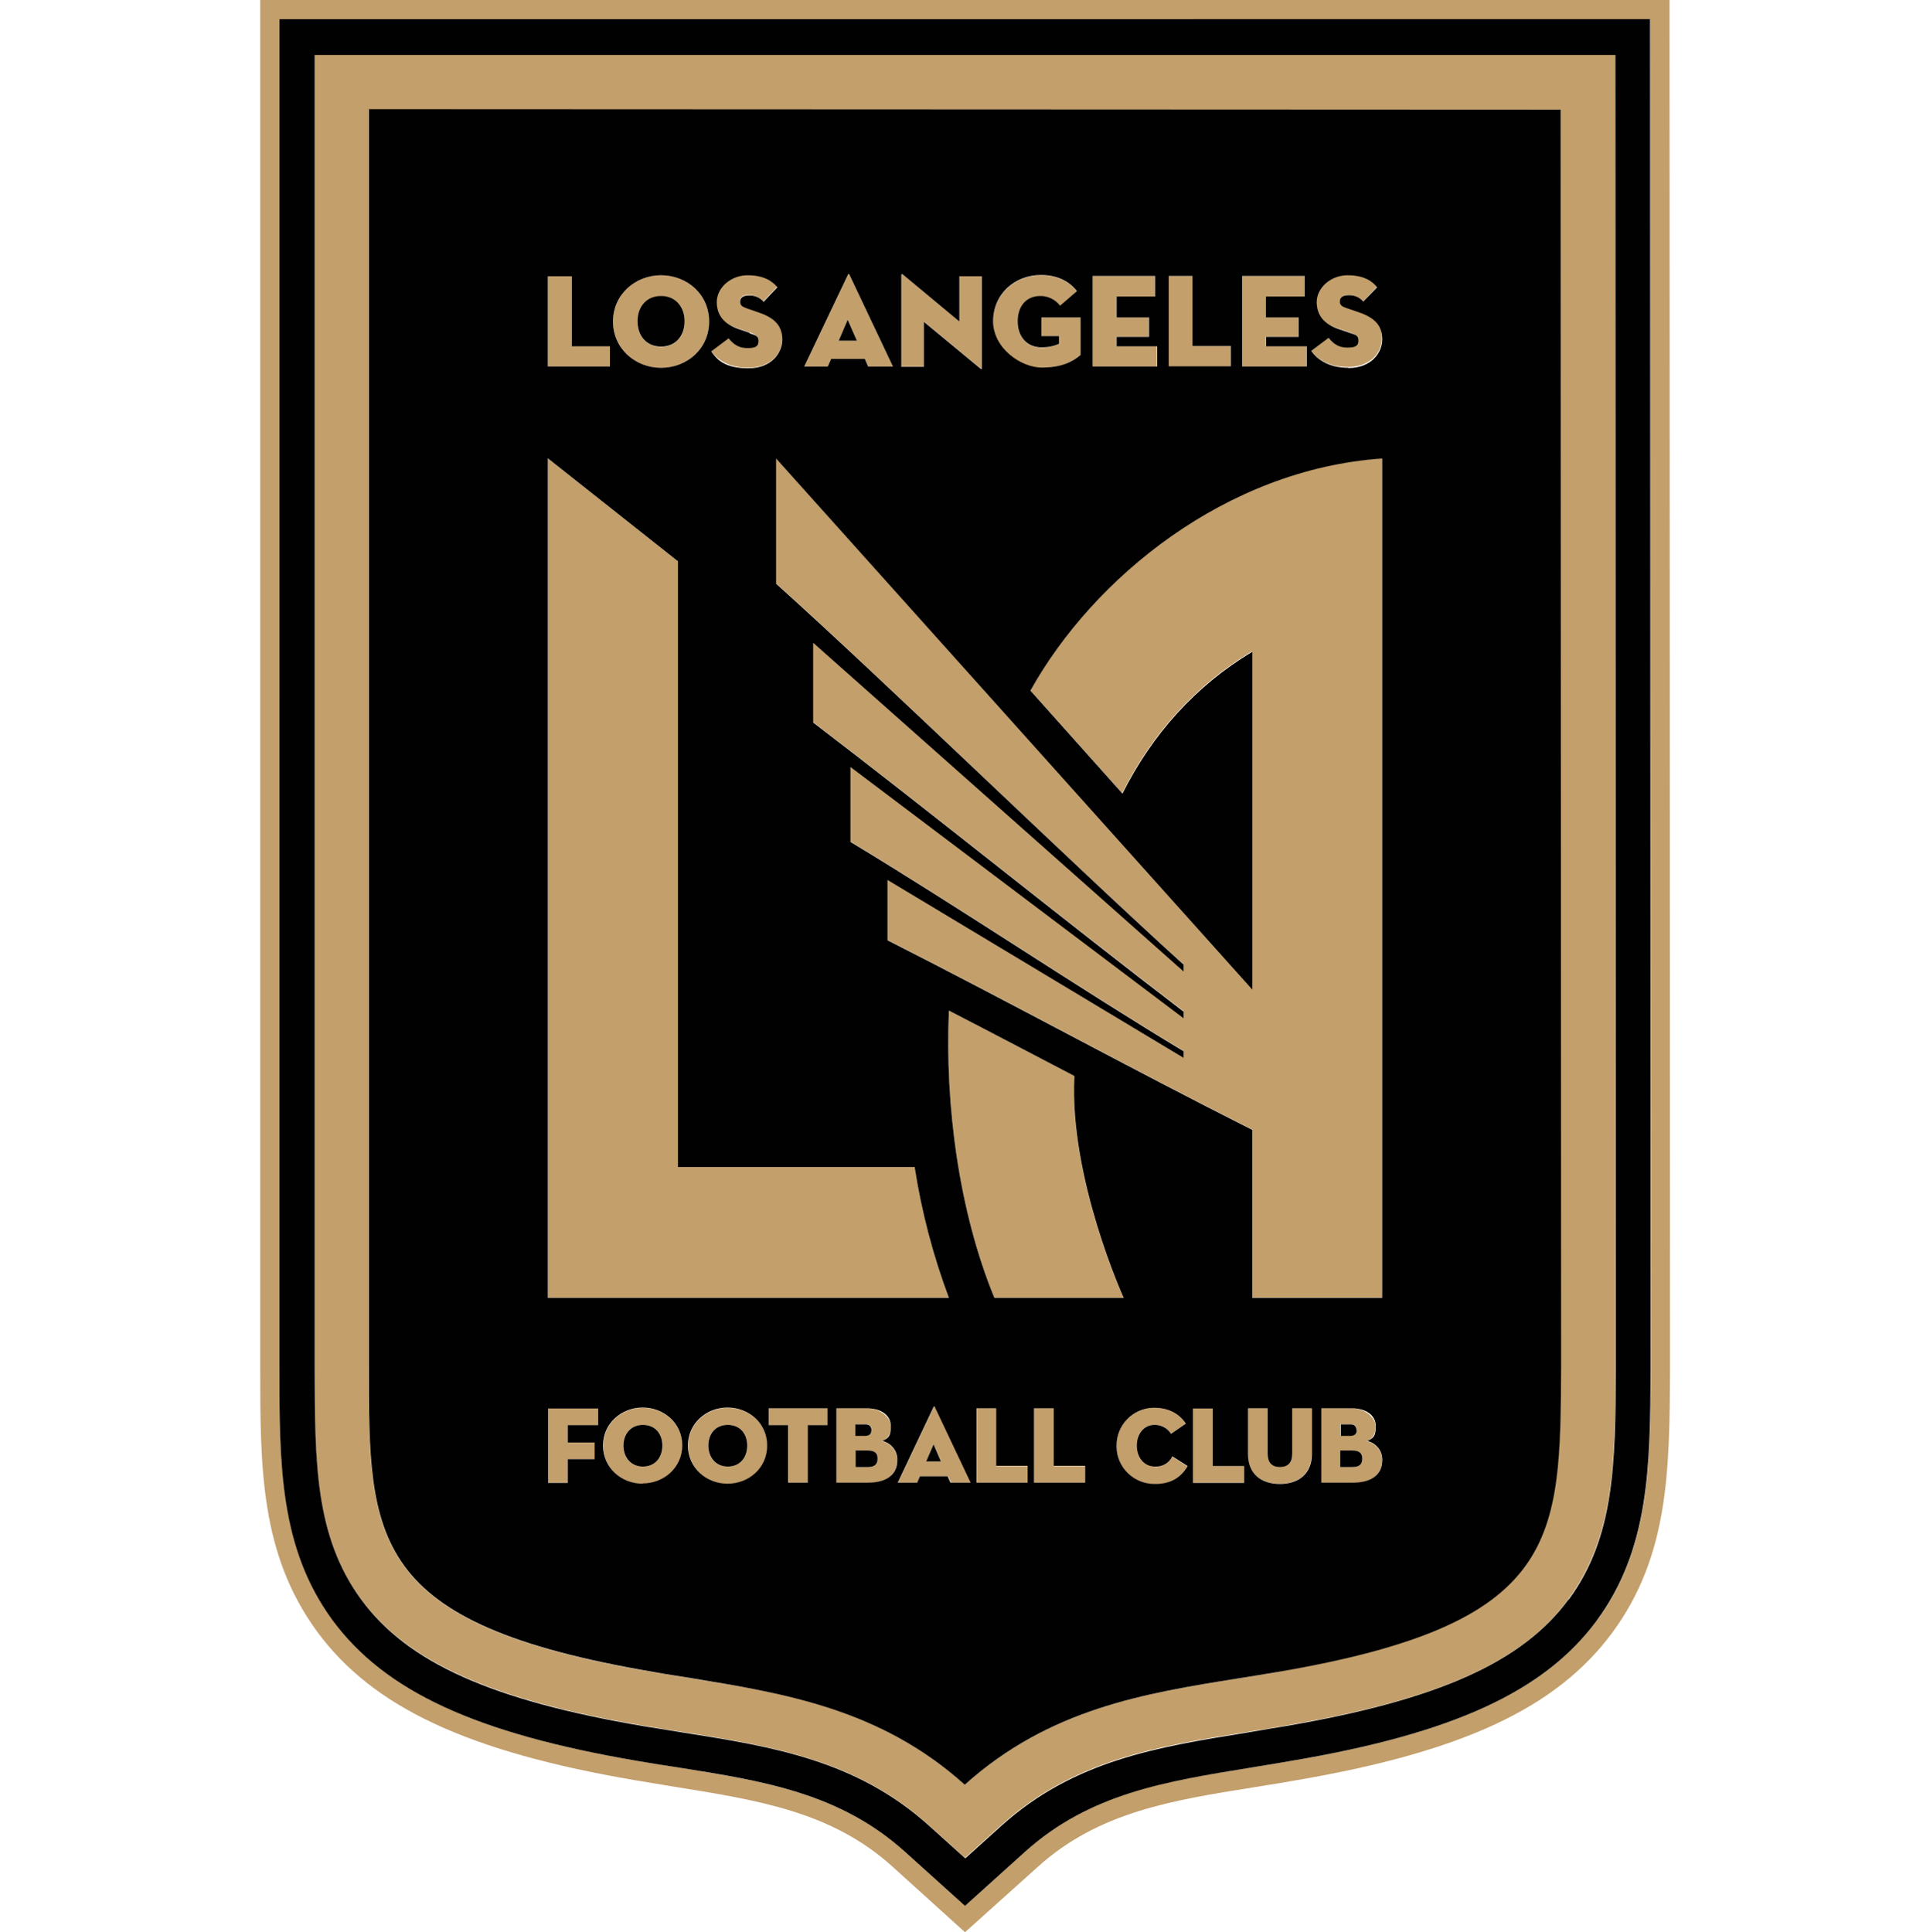
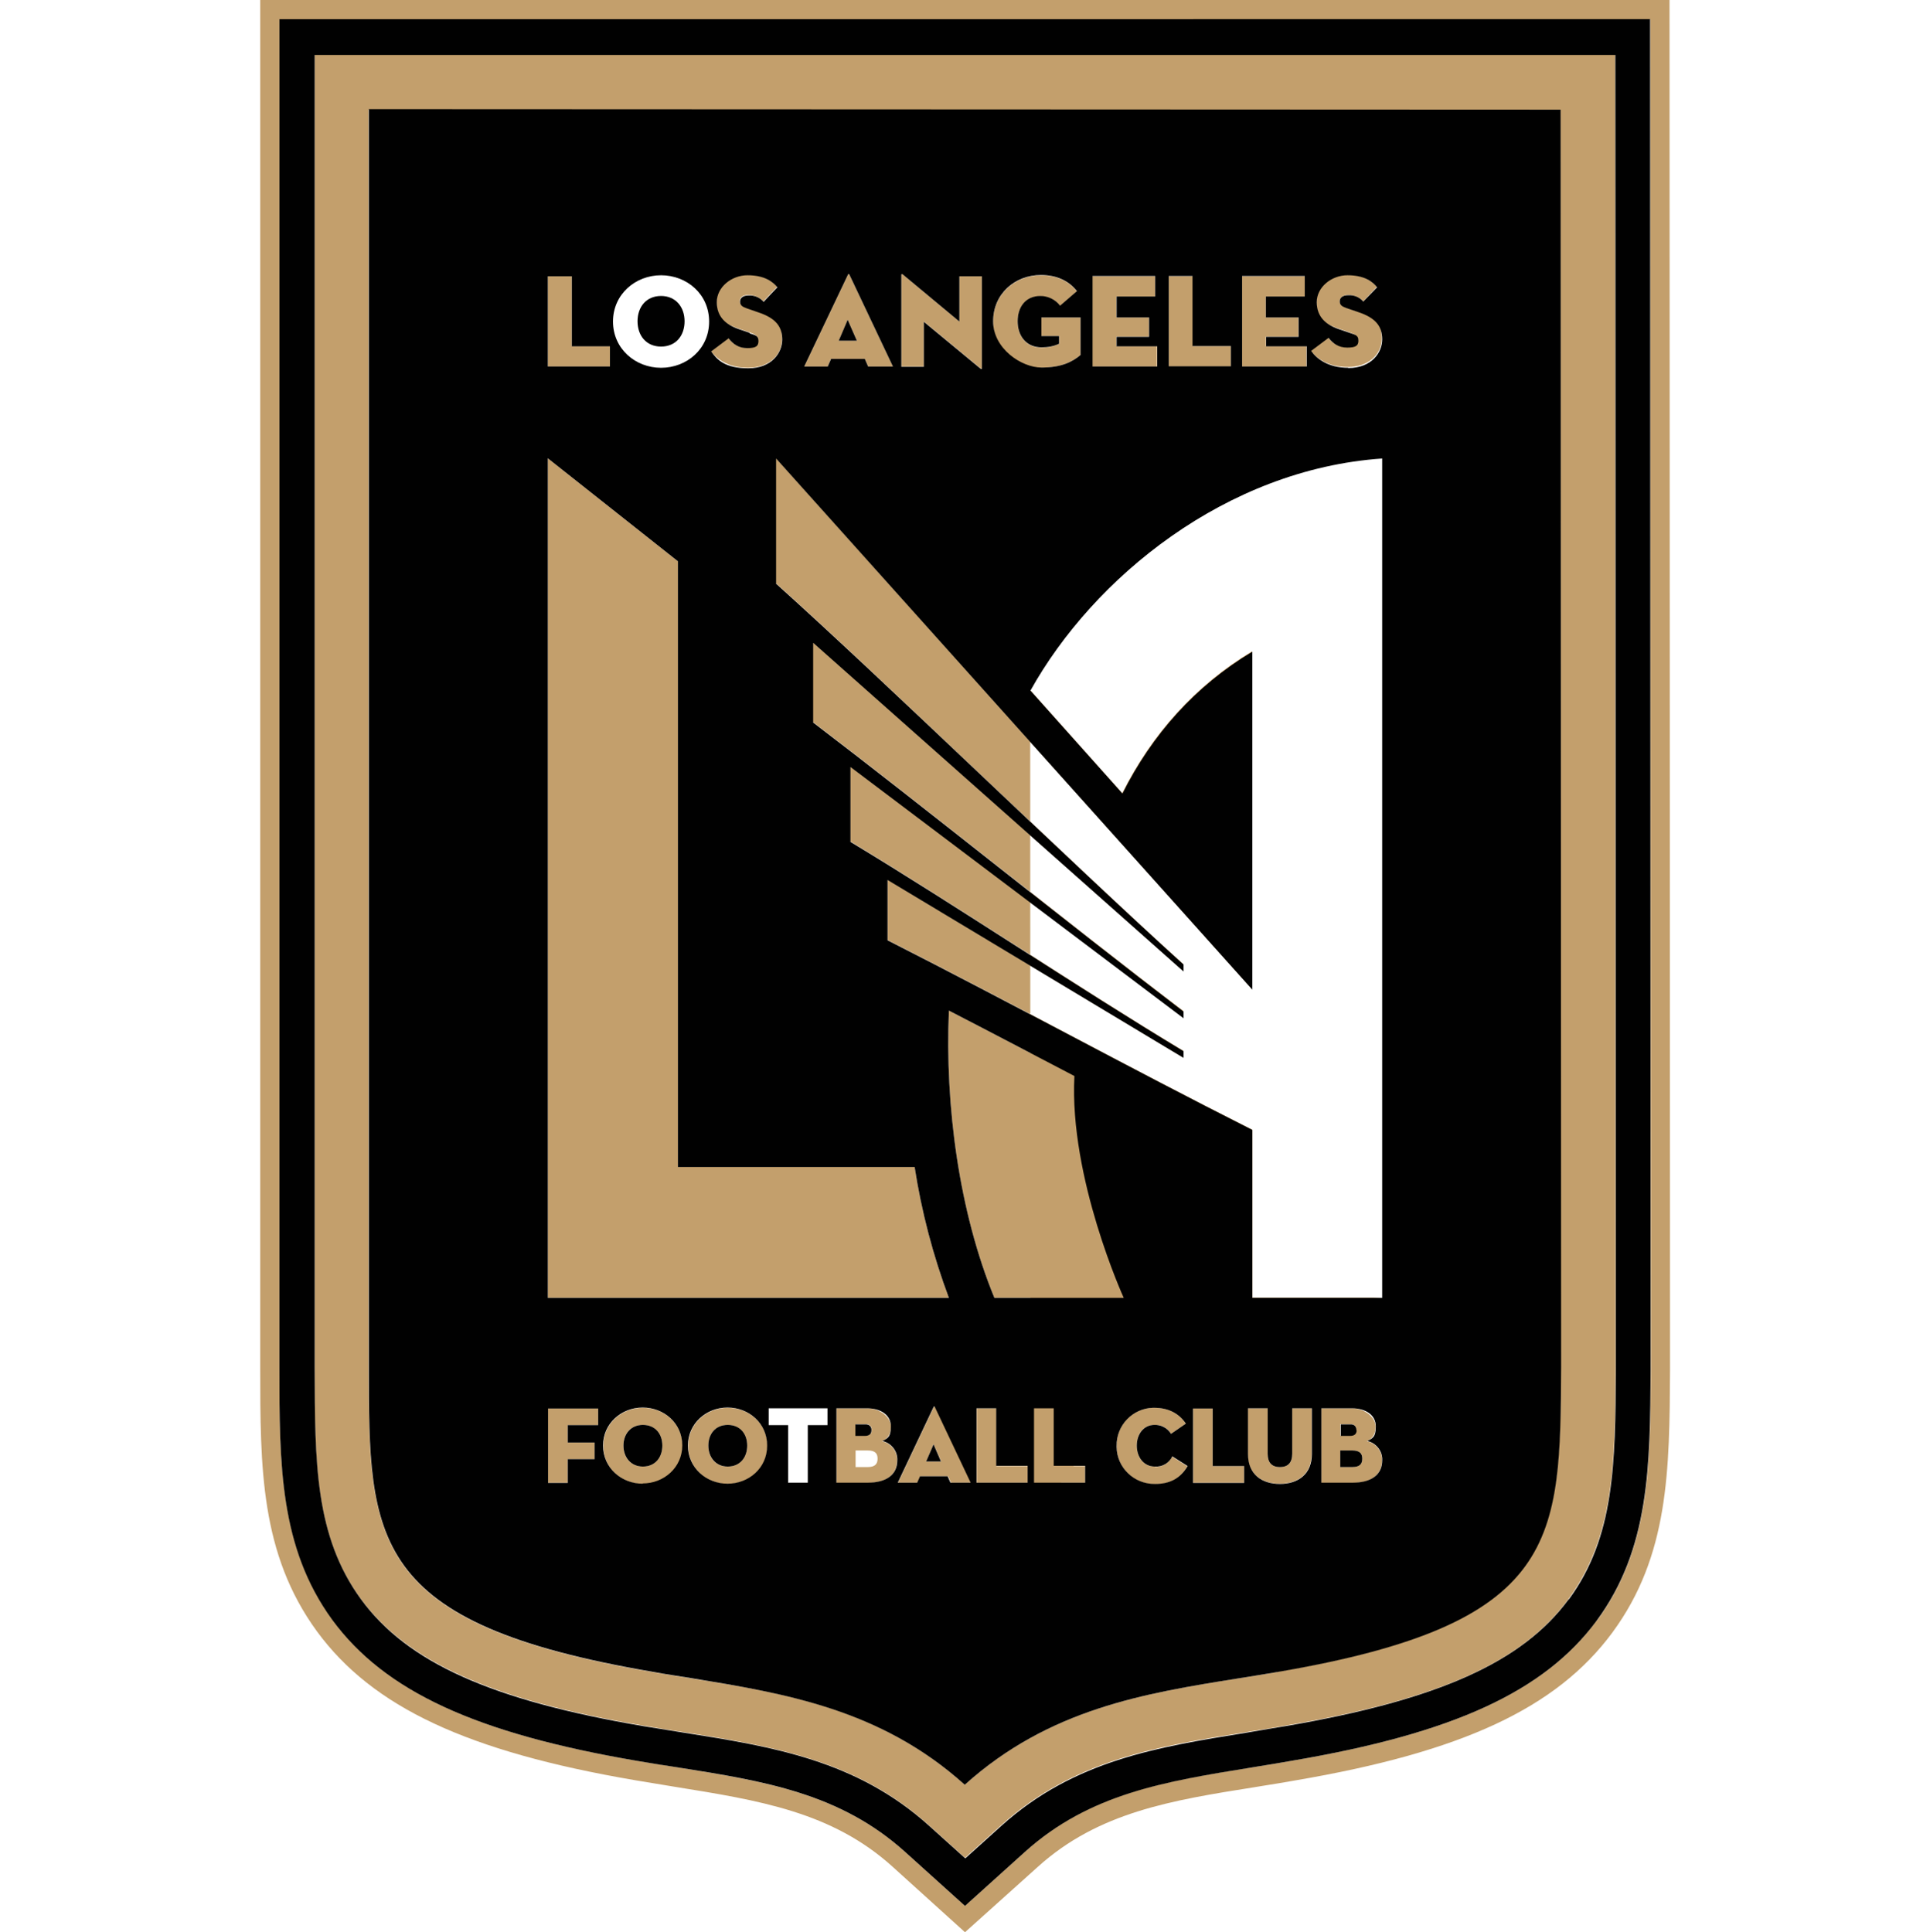
<svg xmlns="http://www.w3.org/2000/svg" id="Layer_1" version="1.1" viewBox="0 0 755 755.9">
  <defs>
    <style>
      .st0 {
        fill: #c39f6c;
      }

      .st1 {
        fill: #010101;
      }

      .st2 {
        fill: none;
      }

      .st3 {
        clip-path: url(#clippath-1);
      }

      .st4 {
        clip-path: url(#clippath);
      }
    </style>
    <clipPath id="clippath">
      <rect class="st2" x="101.7" width="551.7" height="755.9" />
    </clipPath>
    <clipPath id="clippath-1">
      <rect class="st2" x="101.7" width="551.7" height="755.9" />
    </clipPath>
  </defs>
  <g class="st4">
    <g id="LAFC-Logo">
      <g class="st3">
        <g>
          <path class="st0" d="M499.6,654.2c-5.2.9-10.3,1.7-15.3,2.5-36.3,5.8-73.8,11.8-106.9,41.6-33.1-29.8-70.5-35.8-106.9-41.6-4.9-.8-10-1.6-15.2-2.5-111.1-18.9-111-51.7-111.1-119.5V42.9h466.2l.2,491.8c-.4,67.7,0,100.5-111.1,119.4M123.1,21.5v513.5c0,36.8,0,65.9,18,90.5s51.2,39.6,110.7,49.7c5.4.9,10.5,1.8,15.5,2.5,34.8,5.6,67.6,10.8,96,36.4l14.2,12.8,14.2-12.8c28.4-25.6,61.2-30.9,96-36.4l1.7-.3c4.5-.7,9.1-1.4,13.8-2.3,59.4-10.1,92.4-24.8,110.4-49.5s18.2-53.4,18.4-89.9l-.2-514.5H123.1Z" />
          <polygon class="st0" points="238.6 135.4 223.7 135.4 223.7 108.1 214.3 108.1 214.3 143.4 238.6 143.4 238.6 135.4" />
-           <path class="st0" d="M258.6,115.9c5.9,0,9.2,4.3,9.2,9.9s-3.4,9.9-9.2,9.9-9.2-4.4-9.2-9.9,3.4-9.9,9.2-9.9M258.6,143.9c10.1,0,18.8-7.5,18.8-18.1s-8.7-18.1-18.8-18.1-18.8,7.4-18.8,18.1,8.7,18.1,18.8,18.1" />
          <path class="st0" d="M292.2,136.1c-3.5,0-5.6-1.7-7.3-3.8l-6.8,5.1c2.2,2.9,6.6,6.5,14.5,6.5s13.3-4.7,13.3-11.2-2.4-8.4-9.4-10.7l-4.6-1.6c-1.7-.6-2.5-1.2-2.5-2.6s1.1-2.4,3.4-2.4c2.2,0,4.3.9,5.8,2.5l5.4-5.7c-2.1-2.4-5.5-4.7-11.7-4.7s-12,3.6-12,10.5,3.6,8.9,8.7,10.6l4.1,1.4c2.3.8,3.5,1.5,3.5,3s-1.6,2.8-4.4,2.8" />
          <path class="st0" d="M331.6,125.1l3.6,8.2h-7.1l3.5-8.2ZM325.1,140.4h13.2l1.3,3h9.7l-17-35.9c-.1-.4-.5-.4-.6,0l-17.1,35.9h9.2l1.2-3Z" />
          <path class="st0" d="M361.4,125.8l22,18.2c.6.5.7.3.7-.1v-35.8h-8.8v17.7l-22-18.3c-.6-.5-.7-.2-.7.1v35.8h8.8v-17.6Z" />
          <path class="st0" d="M407.4,143.8c7.8,0,12-2.2,15.3-4.9v-14.7h-15.3v7.3h7v3c-2.1,1-4.5,1.5-6.9,1.5-6.2,0-9.4-4.6-9.4-10.2s3.1-9.9,8.9-9.9c3,0,5.9,1.3,7.7,3.8l6.6-5.7c-3.1-4-7.9-6.3-14.1-6.3-10.1,0-18.7,7.4-18.7,18.1s8.5,18.1,18.9,18.1" />
          <polygon class="st0" points="452.6 135.4 436.7 135.4 436.7 131.7 449.4 131.7 449.4 124.2 436.7 124.2 436.7 116 451.9 116 451.9 108.1 427.3 108.1 427.3 143.4 452.6 143.4 452.6 135.4" />
          <polygon class="st0" points="481.5 135.4 466.6 135.4 466.6 108.1 457.2 108.1 457.2 143.4 481.5 143.4 481.5 135.4" />
          <polygon class="st0" points="511.1 135.4 495.2 135.4 495.2 131.7 507.9 131.7 507.9 124.2 495.2 124.2 495.2 116 510.4 116 510.4 108.1 485.8 108.1 485.8 143.4 511.1 143.4 511.1 135.4" />
          <path class="st0" d="M531.3,122l-4.7-1.6c-1.7-.6-2.5-1.3-2.5-2.6s1.2-2.4,3.4-2.4c2.2,0,4.3.9,5.8,2.5l5.3-5.7c-2.1-2.4-5.5-4.7-11.6-4.7s-12,3.6-12,10.5,3.6,8.9,8.7,10.6l4.1,1.4c2.3.8,3.5,1.5,3.5,3s-1.7,2.8-4.5,2.8c-2.9,0-5.7-1.4-7.3-3.8l-6.8,5.1c2.1,2.9,6.6,6.5,14.5,6.5s13.3-4.7,13.3-11.2-2.4-8.4-9.4-10.7" />
          <polygon class="st0" points="214.3 580.1 222.1 580.1 222.1 570.9 232.6 570.9 232.6 564.4 222.1 564.4 222.1 557.6 234 557.6 234 551 214.3 551 214.3 580.1" />
          <path class="st0" d="M251.5,573.8c-4.8,0-7.6-3.6-7.6-8.2s2.8-8.1,7.6-8.1,7.6,3.6,7.6,8.1-2.8,8.2-7.6,8.2M251.5,550.8c-8.3,0-15.5,6.1-15.5,14.9s7.2,14.9,15.5,14.9,15.5-6.2,15.5-14.9-7.2-14.9-15.5-14.9" />
          <path class="st0" d="M284.7,573.8c-4.9,0-7.6-3.6-7.6-8.2s2.8-8.1,7.6-8.1,7.6,3.6,7.6,8.1-2.8,8.2-7.6,8.2M284.7,550.8c-8.3,0-15.5,6.1-15.5,14.9s7.2,14.9,15.5,14.9,15.5-6.2,15.5-14.9-7.2-14.9-15.5-14.9" />
-           <polygon class="st0" points="300.7 557.6 308.4 557.6 308.4 580.1 316.1 580.1 316.1 557.6 323.8 557.6 323.8 551 300.7 551 300.7 557.6" />
          <path class="st0" d="M339.4,574h-4.7v-6.5h4.7c3,0,3.9,1.2,3.9,3.2s-.9,3.3-3.9,3.3M334.7,557.2h3.9c1.2-.2,2.2.7,2.4,1.8,0,.2,0,.4,0,.5,0,1.4-.8,2.2-2.5,2.2h-3.8v-4.6ZM345.2,563.8c1.9-.9,3.3-2.4,3.3-5.7s-3.8-7.1-9.5-7.1h-11.8v29.2h12.2c7.2,0,11.5-3.2,11.5-8.7.2-3.6-2.3-6.8-5.8-7.6" />
          <path class="st0" d="M362.3,571.8l2.9-6.8,3,6.8h-5.9ZM365.3,550.5l-14,29.6h7.6l1.1-2.5h10.9l1.1,2.5h8l-14-29.6c-.1-.3-.4-.3-.5,0" />
          <polygon class="st0" points="389.8 551 382.1 551 382.1 580.1 402.1 580.1 402.1 573.6 389.8 573.6 389.8 551" />
          <polygon class="st0" points="412.2 551 404.5 551 404.5 580.1 424.5 580.1 424.5 573.6 412.2 573.6 412.2 551" />
          <path class="st0" d="M451.8,573.8c-4.4,0-7.1-3.6-7.1-8.2s2.6-8.1,6.9-8.1c2.7-.2,5.2,1.2,6.5,3.5l5.8-4c-2.4-3.6-6.2-6.2-12.5-6.2-8.1,0-14.6,6.5-14.6,14.6h0v.3c-.1,8.2,6.4,14.9,14.6,15,0,0,0,0,0,0h.4c5.9,0,9.9-2.1,12.7-7l-6-3.8c-1.2,2.6-3.9,4.2-6.8,4" />
          <polygon class="st0" points="474.4 551 466.7 551 466.7 580.1 486.7 580.1 486.7 573.6 474.4 573.6 474.4 551" />
          <path class="st0" d="M505.5,568.8c0,3.3-1.5,5.2-4.8,5.2s-4.8-1.9-4.8-5.2v-17.8h-7.8v17.8c0,7.8,5.3,11.7,12.5,11.7s12.5-3.8,12.5-11.7v-17.8h-7.7v17.8Z" />
          <path class="st0" d="M529,574h-4.7v-6.5h4.7c2.9,0,3.9,1.2,3.9,3.2s-1,3.3-3.9,3.3M524.4,557.2h3.8c1.2-.2,2.2.7,2.4,1.8,0,.2,0,.4,0,.5,0,1.4-.8,2.2-2.5,2.2h-3.8v-4.6ZM534.8,563.8c1.9-.9,3.3-2.4,3.3-5.7s-3.8-7.1-9.5-7.1h-11.8v29.2h12.3c7.2,0,11.5-3.2,11.5-8.7.2-3.6-2.3-6.8-5.8-7.6" />
          <path class="st0" d="M357.8,456.6h-92.6v-237l-50.9-40.3v328.5h156.9c-6.2-16.6-10.7-33.7-13.4-51.2" />
          <path class="st0" d="M371.2,395.4c-1.6,37.3,4,79,17.8,112.4h50.6s-21.5-46.8-19.3-86.8c-3.1-1.6-35.1-18.4-49.1-25.6" />
-           <path class="st0" d="M403,270l36,40.3c11.6-23.1,28.5-42.1,50.8-55.5v132.2l-186.3-207.8v49c43.3,38.9,115.3,109.2,159.4,149v2.7l-144.9-128.6v31.2h0c44.1,33.6,100.2,79,144.9,113v2.6l-130.3-98.2v29.3c43.3,26.2,88.6,56.8,130.3,81.9v2.7l-115.7-69.6v23.6c50.4,25.6,93,49.1,142.7,74.2v65.7h50.8V179.3c-61,4.1-113,46.5-137.6,90.8" />
+           <path class="st0" d="M403,270l36,40.3c11.6-23.1,28.5-42.1,50.8-55.5v132.2l-186.3-207.8v49c43.3,38.9,115.3,109.2,159.4,149v2.7l-144.9-128.6v31.2h0c44.1,33.6,100.2,79,144.9,113v2.6l-130.3-98.2v29.3c43.3,26.2,88.6,56.8,130.3,81.9v2.7l-115.7-69.6v23.6c50.4,25.6,93,49.1,142.7,74.2v65.7h50.8c-61,4.1-113,46.5-137.6,90.8" />
          <path class="st0" d="M624.6,634.1c-20.5,27.7-56.1,44.1-119.2,54.8-4.4.8-8.8,1.5-13.1,2.2l-2.4.4c-34.1,5.4-63.6,10.1-89,33.1l-23.4,21.1-23.4-21.1c-25.4-22.9-54.9-27.6-89-33.1-4.9-.8-10.2-1.6-15.6-2.5-63.3-10.8-99-27.3-119.4-55.2-20.7-28.3-20.8-61-20.8-98.8V7.6h536.3l.2,528.5c-.2,37.5-.4,69.9-21.1,98M653.1,0H101.8v535c0,39.1,0,72.9,22.2,103.3,21.7,29.6,58.8,47,124.3,58.2,5.5.9,10.7,1.8,15.7,2.6,32.9,5.3,61.4,9.8,85.1,31.2l28.4,25.7,28.5-25.6c23.7-21.4,52.2-26,85.1-31.2l2.4-.4c4.4-.7,8.8-1.4,13.2-2.2,65.2-11.1,102.2-28.3,124-57.8,22.2-30.1,22.4-63.7,22.6-102.7L653.1,0Z" />
          <path class="st1" d="M613.6,625.8c-18.1,24.6-51.1,39.3-110.4,49.5-4.7.8-9.2,1.5-13.7,2.3l-1.7.3c-34.8,5.6-67.6,10.8-96,36.4l-14.2,12.8-14.2-12.8c-28.4-25.6-61.2-30.9-96-36.4-4.9-.8-10.1-1.6-15.5-2.5-59.5-10.1-92.6-24.9-110.7-49.7s-18-53.7-18.1-90.5V21.5h508.8l.2,514.4c-.2,36.5-.4,65.4-18.4,89.9M109.3,7.6v527.4c0,37.8,0,70.4,20.7,98.8,20.5,27.9,56.1,44.4,119.5,55.2,5.5.9,10.7,1.8,15.6,2.5,34.1,5.4,63.6,10.2,89,33.1l23.4,21.1,23.4-21.1c25.4-22.9,54.9-27.6,89-33.1l2.4-.4c4.3-.7,8.7-1.4,13.1-2.2,63.1-10.7,98.7-27.1,119.2-54.8,20.7-28.1,20.9-60.5,21.1-98l-.2-528.6H109.3Z" />
          <path class="st1" d="M284.7,557.5c-4.9,0-7.6,3.6-7.6,8.1s2.8,8.2,7.6,8.2,7.6-3.6,7.6-8.2-2.8-8.1-7.6-8.1" />
          <path class="st1" d="M251.5,557.5c-4.8,0-7.6,3.6-7.6,8.1s2.8,8.2,7.6,8.2,7.6-3.6,7.6-8.2-2.8-8.1-7.6-8.1" />
          <polygon class="st1" points="362.3 571.8 368.1 571.8 365.2 565.1 362.3 571.8" />
          <path class="st1" d="M340.9,559.6c.1-1.2-.7-2.2-1.9-2.3-.2,0-.3,0-.5,0h-3.9v4.5h3.8c1.7,0,2.5-.8,2.5-2.2" />
          <path class="st1" d="M530.6,559.6c.1-1.2-.7-2.2-1.8-2.3,0,0,0,0,0,0-.2,0-.4,0-.5,0h-3.8v4.5h3.7c1.7,0,2.5-.8,2.5-2.2" />
          <polygon class="st1" points="331.6 125.1 328.1 133.3 335.2 133.3 331.6 125.1" />
-           <path class="st1" d="M339.4,567.5h-4.7v6.5h4.7c3,0,3.9-1.3,3.9-3.3s-.9-3.2-3.9-3.2" />
          <path class="st1" d="M529,567.5h-4.7v6.5h4.7c3,0,3.9-1.3,3.9-3.3s-1-3.2-3.9-3.2" />
          <path class="st1" d="M527.4,143.9c-7.9,0-12.4-3.6-14.5-6.6l6.8-5.1c1.7,2.1,3.8,3.8,7.3,3.8s4.4-.8,4.4-2.8-1.2-2.2-3.5-3l-4.1-1.4c-5.1-1.7-8.7-4.8-8.7-10.6s5.7-10.5,12-10.5,9.6,2.2,11.6,4.7l-5.4,5.6c-1.4-1.7-3.6-2.6-5.8-2.5-2.3,0-3.4,1-3.4,2.4s.8,2,2.5,2.6l4.7,1.6c7,2.3,9.4,5.7,9.4,10.7s-4,11.2-13.3,11.2M540.7,507.8h-50.8v-65.7c-49.7-25.1-92.3-48.6-142.7-74.2v-23.6l115.8,69.6v-2.6c-41.7-25.1-87.1-55.8-130.3-81.9v-29.3l130.3,98.3v-2.6c-44.7-34.1-100.8-79.5-144.9-113.1h0v-31.2l144.9,128.6v-2.7c-44.1-39.9-116.1-110.1-159.4-149v-49l186.3,207.8v-132.2c-22.3,13.4-39.2,32.4-50.8,55.5l-36-40.3c24.6-44.2,76.6-86.6,137.6-90.8v328.5ZM529.2,580.1h-12.3v-29.1h11.8c5.7,0,9.5,2.7,9.5,7.1s-1.5,4.7-3.3,5.7c3.5.8,6,4,5.8,7.6,0,5.6-4.3,8.7-11.5,8.7M513.2,568.9c0,7.8-5.3,11.7-12.5,11.7s-12.5-3.8-12.5-11.7v-17.9h7.7v17.8c0,3.3,1.5,5.2,4.8,5.2s4.8-1.9,4.8-5.2v-17.8h7.7v17.9ZM486.7,580.2h-20v-29.1h7.7v22.5h12.3v6.6ZM451.8,580.6c-8.2.1-14.9-6.4-15-14.5v-.4c-.1-8.1,6.3-14.7,14.3-14.9h.3c6.2,0,10.1,2.6,12.5,6.2l-5.8,4c-1.4-2.3-3.9-3.6-6.5-3.5-4.2,0-6.9,3.6-6.9,8.1s2.7,8.2,7.1,8.2c2.9.2,5.6-1.4,6.8-4l6,3.8c-2.8,4.8-6.9,7-12.7,7M424.5,580.1h-20v-29.1h7.7v22.5h12.3v6.6ZM402,580.1h-20v-29.1h7.7v22.5h12.3v6.6ZM371.8,580.1l-1.1-2.5h-10.8l-1.1,2.5h-7.6l14-29.6c.1-.3.4-.3.5,0l14,29.6h-7.9ZM339.5,580.1h-12.3v-29.1h11.8c5.7,0,9.5,2.7,9.5,7.1s-1.5,4.7-3.3,5.7c3.5.8,6,4,5.8,7.6,0,5.6-4.3,8.7-11.5,8.7M323.7,557.6h-7.7v22.5h-7.7v-22.5h-7.6v-6.6h23v6.6ZM284.6,580.5c-8.3,0-15.5-6.2-15.5-14.9s7.2-14.9,15.5-14.9,15.5,6.1,15.5,14.9-7.2,14.9-15.5,14.9M251.4,580.5c-8.3,0-15.5-6.2-15.5-14.9s7.2-14.9,15.5-14.9,15.5,6.1,15.5,14.8-7.2,14.9-15.5,14.9M234,557.6h-11.9v6.8h10.5v6.5h-10.5v9.3h-7.7v-29.1h19.6v6.5ZM439.7,507.8h-50.7c-13.8-33.5-19.4-75.2-17.8-112.4,14,7.2,46,24,49.1,25.6-2.1,39.9,19.3,86.8,19.3,86.8M214.3,179.3l50.9,40.3v237h92.6c2.7,17.5,7.2,34.6,13.4,51.2h-156.9V179.3ZM214.3,108.1h9.4v27.4h14.9v7.9h-24.3v-35.3ZM258.6,107.7c10.1,0,18.8,7.4,18.8,18.1s-8.7,18.1-18.8,18.1-18.8-7.5-18.8-18.1,8.7-18.1,18.8-18.1M293.2,130.2l-4.1-1.4c-5.1-1.7-8.7-4.8-8.7-10.6s5.7-10.5,12-10.5,9.6,2.2,11.7,4.7l-5.4,5.7c-1.4-1.7-3.6-2.6-5.8-2.5-2.3,0-3.4,1-3.4,2.4s.8,2,2.5,2.6l4.6,1.6c7,2.3,9.4,5.7,9.4,10.7s-4,11.2-13.3,11.2-12.4-3.6-14.5-6.6l6.8-5.1c1.7,2.1,3.8,3.8,7.3,3.8s4.4-.8,4.4-2.8-1.1-2.2-3.5-3M331.7,107.5c.1-.4.5-.4.6,0l17,35.9h-9.7l-1.3-3h-13.2l-1.3,3h-9.2l17.1-35.9ZM352.6,107.6c0-.3.1-.6.7-.1l22,18.3v-17.7h8.8v35.9c0,.4-.1.6-.7.1l-22-18.2v17.6h-8.8v-35.8ZM407.2,107.6c6.2,0,11,2.3,14.1,6.3l-6.6,5.7c-1.8-2.4-4.7-3.8-7.7-3.8-5.8,0-8.9,4.3-8.9,9.9s3.2,10.2,9.4,10.2c2.4,0,4.7-.4,6.8-1.4v-3h-6.9v-7.3h15.3v14.7c-3.2,2.7-7.5,4.9-15.3,4.9s-18.9-7.4-18.9-18.1,8.5-18.1,18.7-18.1M427.3,108h24.6v8h-15.1v8.2h12.7v7.6h-12.7v3.7h15.9v7.9h-25.3v-35.4ZM457.2,108h9.3v27.4h15v7.9h-24.3v-35.3ZM485.8,108h24.6v8h-15.2v8.2h12.8v7.6h-12.7v3.7h15.9v7.9h-25.3v-35.4ZM144.3,42.8v491.8c0,67.8,0,100.6,111,119.5,5.3,1,10.4,1.7,15.2,2.5,36.4,6,73.9,12,106.9,41.7,33.1-29.8,70.6-35.8,106.9-41.6,5-.8,10-1.6,15.3-2.5,111.1-18.9,110.7-51.7,111.1-119.4l-.2-491.9-466.3-.2Z" />
          <path class="st1" d="M258.6,135.6c5.9,0,9.2-4.4,9.2-9.9s-3.4-9.9-9.2-9.9-9.2,4.3-9.2,9.9,3.4,9.9,9.2,9.9" />
        </g>
      </g>
    </g>
  </g>
</svg>